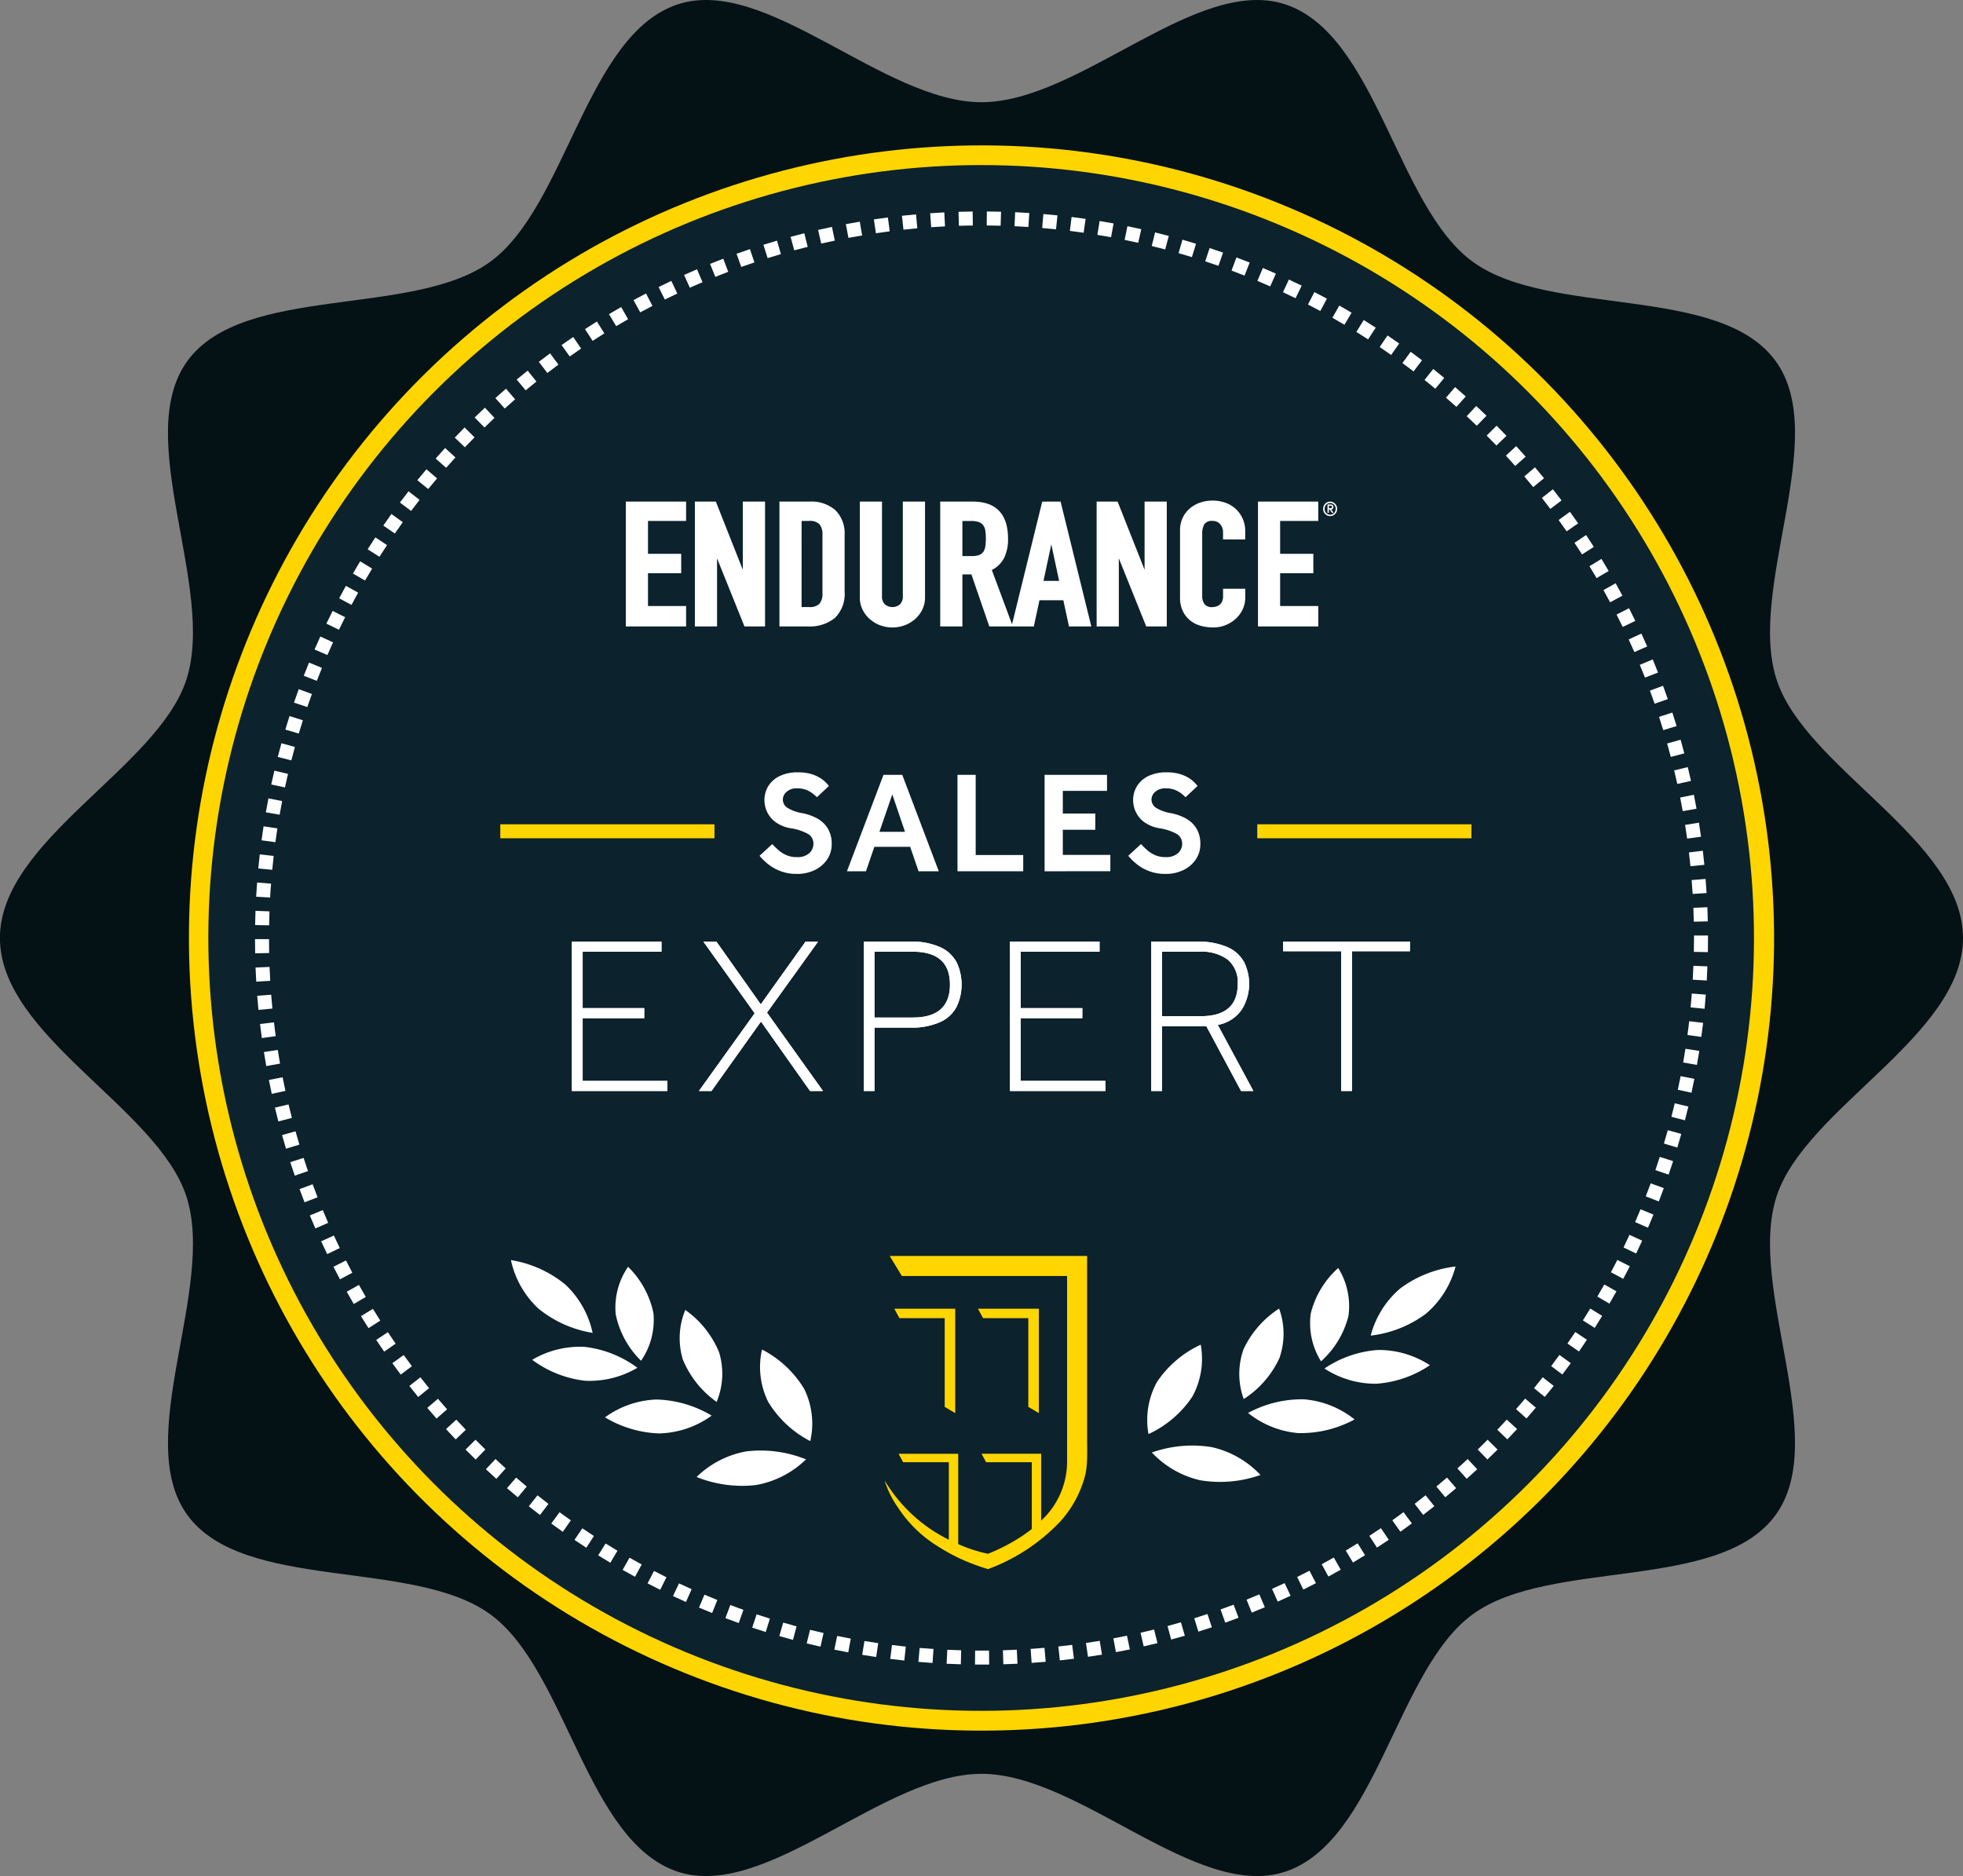
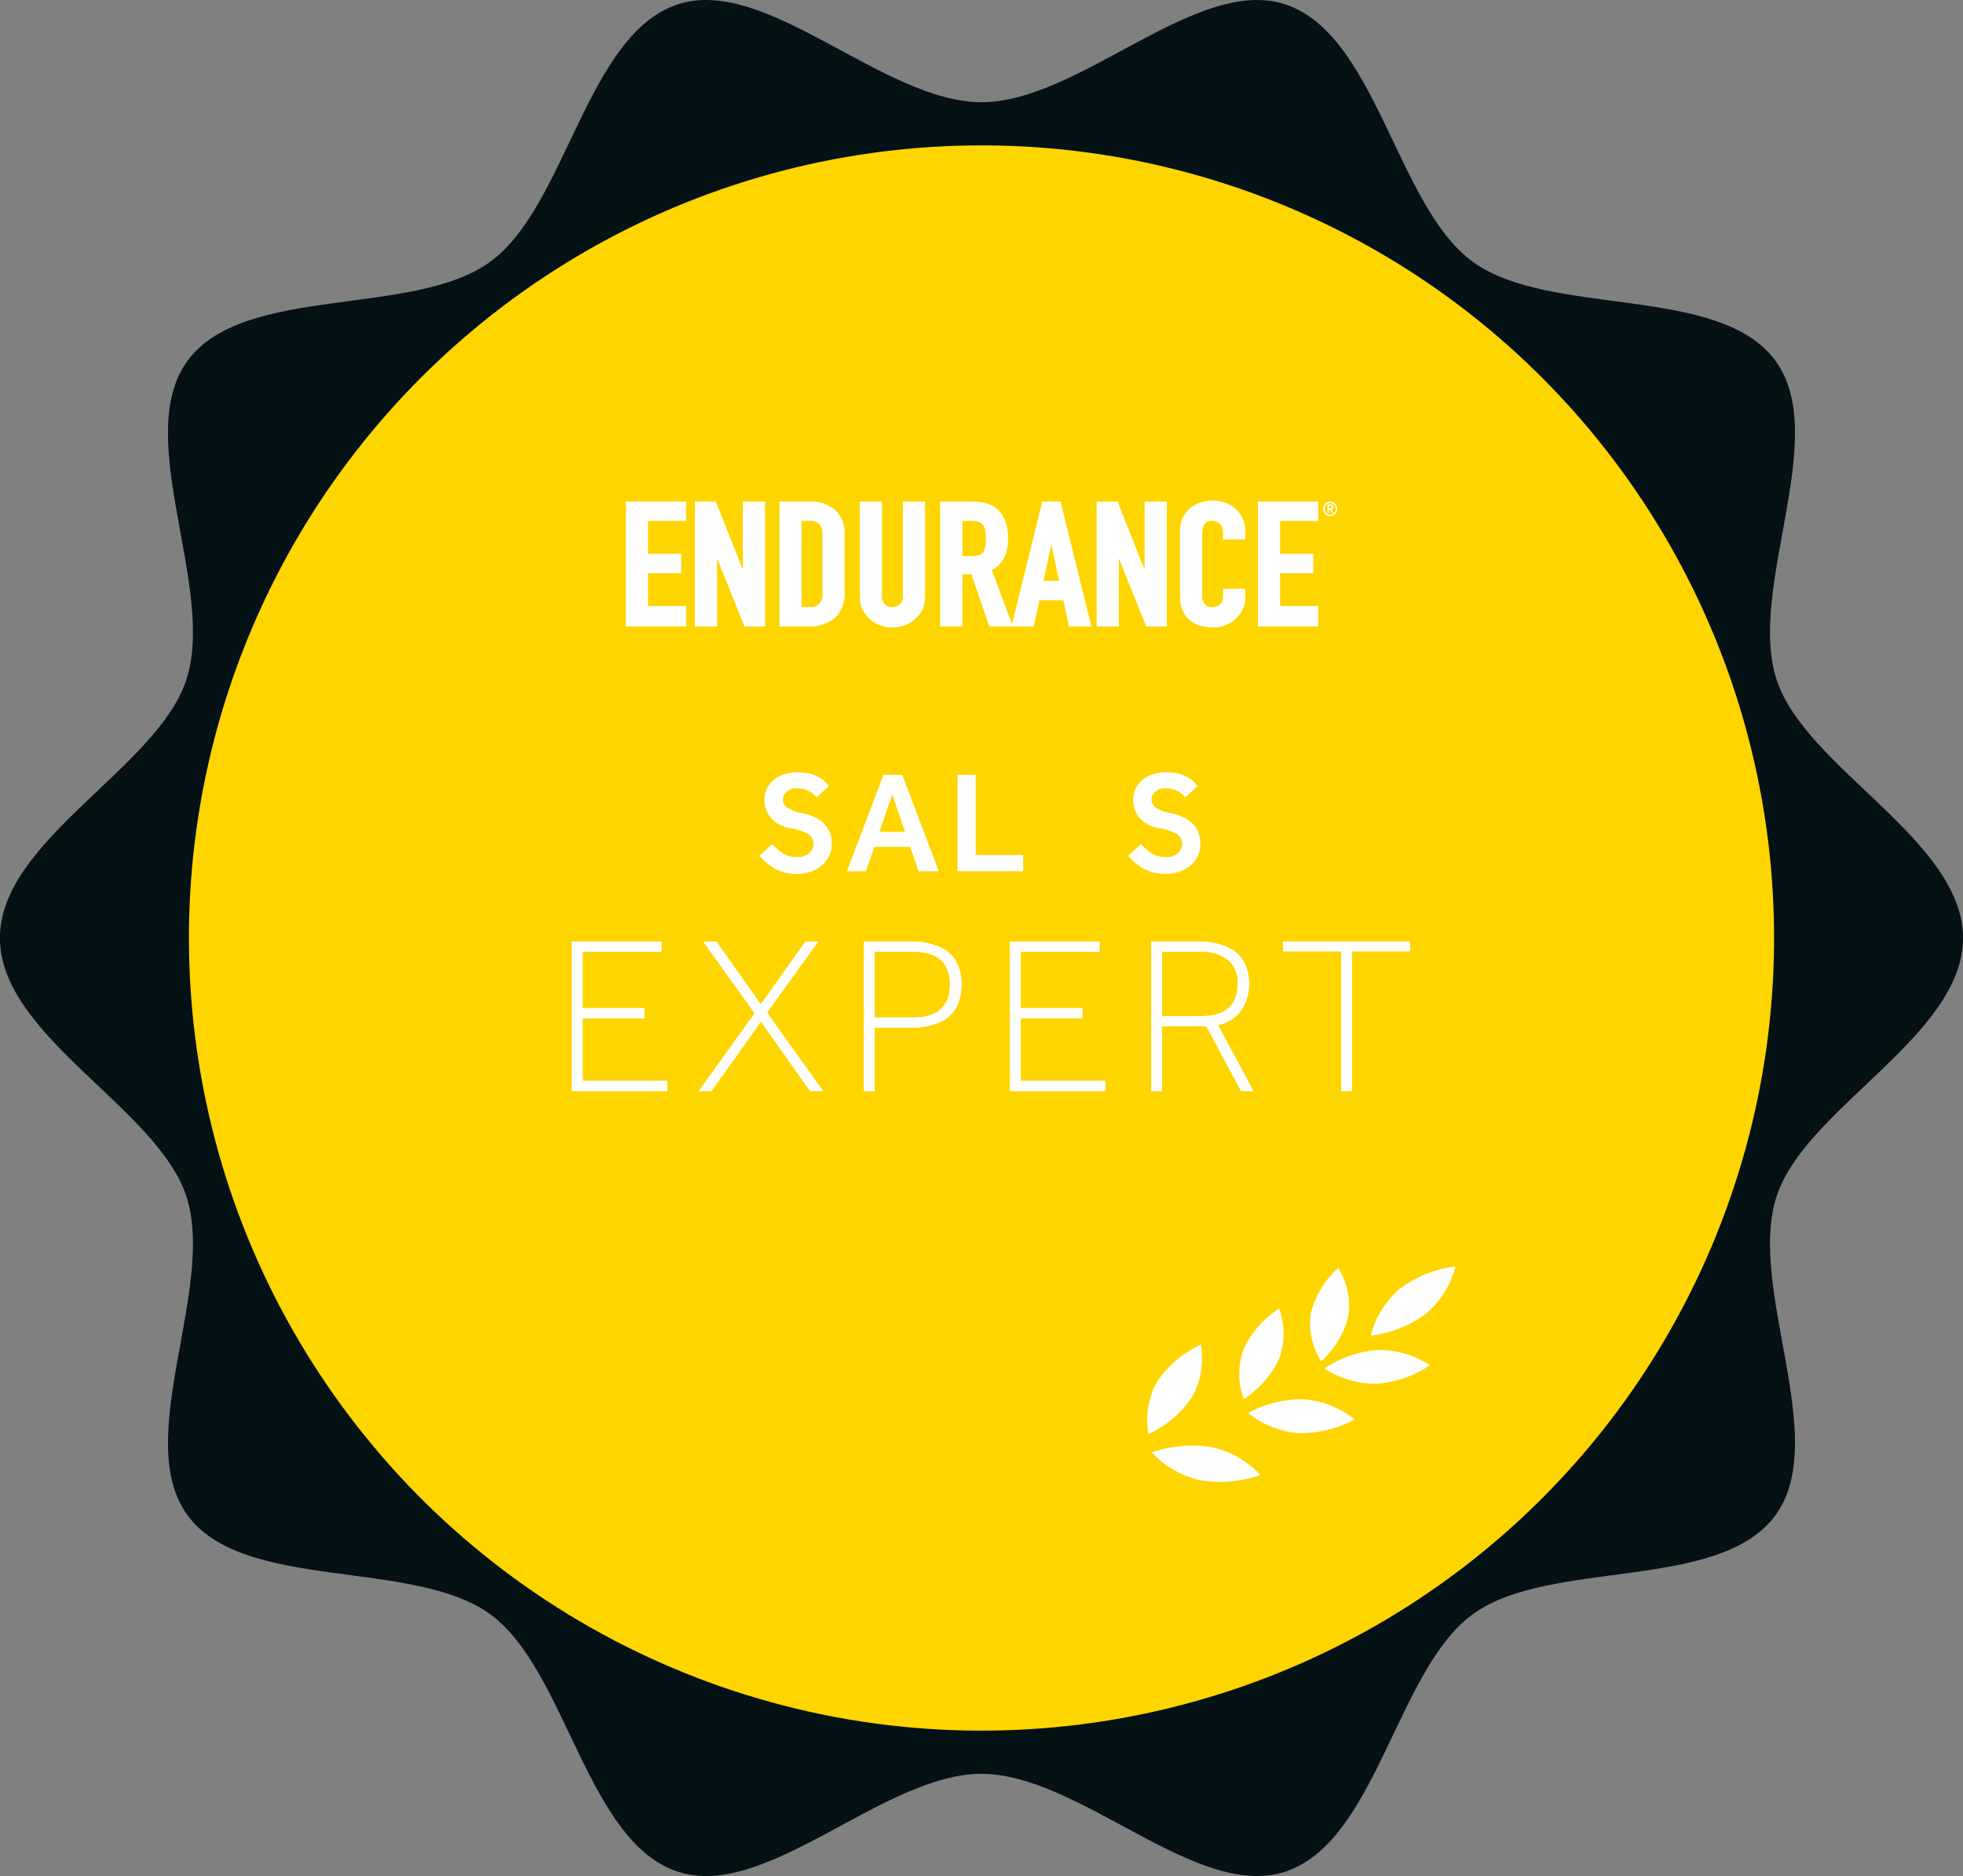
<svg xmlns="http://www.w3.org/2000/svg" width="193.399" height="184.816" viewBox="0 0 193.399 184.816">
  <rect x="0" y="0" width="193.399" height="184.816" fill="#808080" stroke="none" />
  <g id="Group_7115" data-name="Group 7115" transform="translate(-474.441 -44.709)">
    <g id="Group_7087" data-name="Group 7087" transform="translate(474.441 44.709)">
      <path id="Path_28135" data-name="Path 28135" d="M667.841,137.117c0,9.657-15.54,16.74-18.368,25.453-2.933,9.031,5.374,23.876-.1,31.393-5.524,7.593-22.246,4.251-29.839,9.777-7.517,5.47-9.475,22.435-18.506,25.368-8.714,2.828-20.231-9.653-29.888-9.653s-21.176,12.481-29.89,9.653c-9.031-2.933-10.989-19.9-18.506-25.368-7.593-5.526-24.314-2.186-29.84-9.777-5.47-7.517,2.837-22.362-.1-31.393-2.83-8.714-18.37-15.8-18.37-25.453s15.54-16.74,18.37-25.453c2.932-9.031-5.374-23.876.1-31.393,5.526-7.593,22.247-4.251,29.839-9.776,7.518-5.47,9.476-22.436,18.507-25.368,8.714-2.83,20.231,9.652,29.888,9.652S592.316,42.3,601.03,45.127c9.031,2.933,10.989,19.9,18.506,25.368,7.593,5.526,24.314,2.184,29.84,9.777,5.471,7.517-2.837,22.362.1,31.393C652.3,120.378,667.841,127.459,667.841,137.117Z" transform="translate(-474.441 -44.709)" fill="#041115" />
    </g>
    <g id="Group_7088" data-name="Group 7088" transform="translate(483.982 49.958)">
      <circle id="Ellipse_22" data-name="Ellipse 22" cx="78.085" cy="78.085" r="78.085" transform="translate(0 19.351) rotate(-7.118)" fill="#ffd500" />
    </g>
    <g id="Group_7089" data-name="Group 7089" transform="translate(487.939 53.915)">
-       <circle id="Ellipse_23" data-name="Ellipse 23" cx="76.161" cy="76.161" r="76.161" transform="matrix(0.995, -0.097, 0.097, 0.995, 0, 14.803)" fill="#0c222c" />
-     </g>
+       </g>
    <g id="Group_7090" data-name="Group 7090" transform="translate(499.565 65.543)">
-       <path id="Path_28136" data-name="Path 28136" d="M564.235,202.967l-.64,0,.012-1.379.627,0,.742,0,.015,1.379Zm-2.034-.029c-.466-.014-.932-.03-1.4-.052l.065-1.378c.455.022.91.039,1.368.051Zm4.187,0-.043-1.379q.687-.021,1.369-.055l.068,1.379Q567.087,202.915,566.388,202.937Zm-6.976-.131c-.465-.032-.928-.066-1.39-.106l.119-1.373q.681.058,1.364.1Zm9.763-.007-.1-1.376c.458-.03.911-.066,1.365-.106l.121,1.373C570.1,202.732,569.64,202.767,569.175,202.8Zm-12.543-.232q-.7-.072-1.387-.16l.172-1.368q.676.085,1.36.157Zm15.322-.012-.145-1.371q.68-.072,1.36-.16l.172,1.368Q572.65,202.481,571.953,202.555Zm-18.094-.335q-.691-.1-1.379-.214l.223-1.361c.451.074.9.145,1.356.211Zm20.867-.017-.2-1.364c.454-.066.9-.138,1.354-.212l.226,1.361Q575.417,202.1,574.727,202.2Zm-23.619-.439q-.689-.126-1.371-.268l.277-1.35q.67.137,1.344.262Zm26.372-.022-.254-1.356q.672-.126,1.343-.265l.28,1.351Q578.166,201.615,577.479,201.743Zm-29.108-.541q-.683-.153-1.36-.321l.331-1.339c.443.109.887.215,1.332.316Zm31.841-.026-.306-1.343q.668-.153,1.334-.319l.331,1.339C581.12,200.965,580.666,201.073,580.212,201.176Zm-34.551-.644c-.451-.12-.9-.244-1.346-.374l.382-1.325q.658.19,1.32.368Zm37.26-.029-.359-1.332c.443-.119.881-.241,1.32-.37l.385,1.324C583.823,200.256,583.371,200.382,582.922,200.5Zm-39.944-.746q-.668-.209-1.333-.429l.436-1.309c.433.145.87.284,1.307.421Zm42.626-.034-.41-1.317c.434-.135.87-.276,1.3-.421l.438,1.307Q586.272,199.514,585.6,199.723Zm-45.285-.849q-.662-.236-1.315-.48l.484-1.292q.643.242,1.292.472Zm47.932-.036-.462-1.3c.429-.153.858-.31,1.284-.472l.488,1.289Q588.908,198.6,588.252,198.837Zm-50.555-.953c-.433-.174-.867-.35-1.295-.532l.539-1.27c.419.178.843.353,1.267.523Zm53.166-.034-.512-1.281q.633-.254,1.26-.52l.539,1.27C591.723,197.5,591.3,197.676,590.862,197.85ZM535.118,196.8q-.641-.285-1.274-.582l.587-1.249q.621.292,1.247.572Zm58.305-.032-.563-1.259q.625-.277,1.241-.568l.586,1.247Q594.061,196.479,593.423,196.763ZM532.582,195.6q-.627-.31-1.248-.632l.636-1.225q.608.316,1.224.621Zm63.361-.026-.612-1.236q.612-.3,1.218-.618l.636,1.225C596.771,195.162,596.357,195.373,595.942,195.579ZM530.1,194.317q-.614-.335-1.222-.68l.681-1.2c.4.226.8.448,1.2.667Zm68.315-.022-.661-1.211q.6-.327,1.191-.665l.684,1.2Q599.025,193.962,598.414,194.295Zm-70.745-1.361q-.6-.358-1.2-.728l.732-1.169q.577.362,1.169.713Zm73.165-.019-.709-1.182q.585-.352,1.168-.713l.729,1.171Q601.431,192.559,600.834,192.915ZM525.3,191.457q-.585-.381-1.164-.774l.774-1.14c.378.257.76.509,1.142.757Zm77.9-.014-.754-1.156c.383-.25.763-.5,1.142-.757l.772,1.142Q603.783,191.061,603.2,191.443Zm-80.217-1.554q-.571-.4-1.134-.818l.816-1.111c.37.27.739.538,1.113.8Zm82.524-.01-.8-1.127c.374-.263.742-.53,1.109-.8l.819,1.11Q606.074,189.477,605.506,189.879Zm-84.774-1.648q-.556-.424-1.1-.86l.859-1.078c.359.285.717.567,1.08.845Zm87.019-.007-.84-1.094q.54-.418,1.077-.843l.859,1.077C608.484,187.655,608.12,187.942,607.751,188.225Zm-89.2-1.735q-.538-.447-1.066-.9l.9-1.043q.517.447,1.044.884Zm91.38,0-.88-1.062c.349-.291.7-.585,1.043-.884l.9,1.044C610.641,185.887,610.287,186.189,609.928,186.486Zm-93.494-1.82q-.519-.467-1.03-.945l.943-1.007q.5.467,1.008.923Zm95.605,0-.921-1.029c.342-.3.677-.611,1.011-.923l.94,1.007Q612.559,184.2,612.039,184.664Zm-97.645-1.9q-.5-.486-.994-.982l.98-.971q.482.486.972.963Zm99.686,0-.958-.99q.49-.478.972-.963l.981.971C614.745,182.107,614.415,182.434,614.08,182.758Zm-101.654-1.982c-.32-.336-.638-.677-.952-1.019l1.015-.932q.463.5.936,1Zm103.622,0-1-.953q.474-.494.936-1l1.015.931C616.687,180.1,616.368,180.439,616.048,180.775Zm-105.507-2.055q-.461-.523-.913-1.055l1.051-.894q.443.523.9,1.036Zm107.392,0L616.9,177.8q.455-.515.9-1.036l1.053.891C618.545,178.016,618.242,178.369,617.933,178.718Zm-109.2-2.125c-.294-.36-.582-.723-.87-1.089l1.087-.851q.422.54.854,1.069Zm111,0-1.066-.873q.432-.532.855-1.07l1.085.851C620.324,175.863,620.033,176.226,619.737,176.589ZM507.017,174.4q-.418-.556-.826-1.122l1.117-.807q.4.554.811,1.1Zm114.445-.01-1.1-.827q.412-.548.812-1.1l1.118.809Q621.883,173.83,621.462,174.388ZM505.385,172.14c-.267-.383-.528-.768-.786-1.156l1.15-.763q.379.571.767,1.131Zm117.714-.017-1.134-.786c.259-.375.517-.753.77-1.134l1.147.763Q623.5,171.55,623.1,172.124Zm-119.258-2.3q-.377-.587-.741-1.182l1.178-.72q.356.583.723,1.16Zm120.807-.023-1.164-.741q.368-.579.727-1.165l1.176.72C625.143,169.008,624.9,169.4,624.647,169.8Zm-122.26-2.355c-.234-.4-.463-.8-.691-1.209l1.2-.673q.333.6.677,1.187Zm123.714-.032-1.191-.7c.23-.394.459-.792.681-1.191l1.2.673Q626.455,166.8,626.1,167.409Zm-125.072-2.4q-.327-.614-.641-1.236l1.23-.623c.205.407.416.809.629,1.211Zm126.433-.044-1.215-.65q.323-.606.632-1.216l1.231.623Q627.792,164.347,627.462,164.965Zm-127.693-2.439c-.2-.416-.4-.837-.592-1.259l1.252-.574q.286.621.582,1.234Zm128.962-.057-1.241-.6c.2-.411.393-.825.583-1.241l1.254.575C629.132,161.627,628.933,162.05,628.731,162.469ZM498.606,160q-.279-.635-.545-1.278l1.274-.53q.263.631.534,1.256Zm131.291-.073-1.266-.549q.275-.631.536-1.266l1.274.527Q630.175,159.284,629.9,159.925Zm-132.356-2.5q-.252-.649-.494-1.3l1.292-.477q.24.643.487,1.281Zm133.423-.085-1.285-.5c.168-.426.328-.854.485-1.284l1.295.474Q631.22,156.683,630.965,157.337ZM496.578,154.8c-.152-.44-.3-.881-.443-1.327l1.311-.422c.139.434.285.867.434,1.3Zm135.351-.1-1.3-.445c.147-.433.294-.869.434-1.306l1.313.425Q632.156,154.042,631.929,154.7Zm-136.213-2.555q-.2-.668-.392-1.34l1.328-.374c.124.44.251.878.383,1.314Zm137.073-.11-1.32-.4q.2-.656.382-1.314l1.328.371Q632.991,151.368,632.789,152.037ZM494.96,149.458q-.174-.674-.338-1.354l1.342-.323q.159.668.332,1.331Zm138.578-.108-1.332-.35c.114-.441.225-.883.33-1.327l1.34.319Q633.714,148.673,633.538,149.351Zm-139.227-2.606q-.149-.683-.284-1.369l1.353-.265c.088.448.182.894.279,1.339Zm139.874-.113-1.347-.294c.1-.445.189-.891.278-1.34l1.352.266Q634.335,145.95,634.185,146.631Zm-140.416-2.626c-.083-.459-.159-.918-.23-1.38l1.362-.21c.069.451.146.9.225,1.347Zm140.954-.113-1.358-.241c.08-.45.156-.9.225-1.35l1.364.212Q634.843,143.2,634.722,143.893Zm-141.389-2.645c-.064-.461-.121-.923-.177-1.387l1.369-.16q.081.681.174,1.357Zm141.82-.116-1.365-.186c.061-.451.119-.9.171-1.358l1.371.16C635.274,140.211,635.216,140.673,635.153,141.132ZM493,138.473q-.066-.693-.121-1.39l1.374-.109q.056.685.121,1.365Zm142.473-.113-1.375-.134q.068-.678.119-1.364l1.376.106Q635.544,137.666,635.478,138.36Zm-142.69-2.67c-.028-.463-.05-.927-.07-1.393l1.379-.057q.027.687.068,1.369Zm142.9-.113-1.376-.08q.039-.683.065-1.367l1.379.052Q635.729,134.882,635.69,135.577ZM492.675,132.9c-.01-.465-.015-.929-.015-1.4h1.379c0,.458.005.913.015,1.368Zm143.123-.117-1.379-.029c.01-.455.014-.91.014-1.368v-.244h1.379v.244C635.812,131.858,635.808,132.323,635.8,132.788ZM494.05,130.139l-1.379-.025c.008-.466.021-.932.037-1.4l1.379.052Q494.062,129.451,494.05,130.139Zm140.365-.357q-.017-.685-.044-1.367l1.379-.057q.027.693.044,1.39ZM494.149,127.4l-1.376-.076c.026-.467.055-.932.094-1.4l1.373.109C494.2,126.49,494.176,126.945,494.149,127.4Zm140.151-.352c-.027-.456-.061-.913-.1-1.367l1.373-.11q.056.695.1,1.391ZM494.358,124.67l-1.374-.13q.066-.7.145-1.389l1.371.157C494.447,123.761,494.4,124.215,494.358,124.67Zm139.725-.352c-.046-.455-.1-.907-.15-1.36l1.369-.165q.085.691.152,1.389ZM494.668,121.95l-1.365-.185c.062-.462.128-.921.2-1.38l1.362.21Q494.762,121.271,494.668,121.95Zm139.088-.353q-.093-.676-.2-1.351l1.362-.218c.073.459.143.921.206,1.383Zm-138.67-2.353-1.357-.237c.079-.459.164-.918.254-1.375l1.353.268C495.247,118.347,495.166,118.794,495.086,119.245Zm138.238-.35q-.12-.674-.255-1.343l1.353-.272q.137.685.259,1.373ZM495.61,116.557l-1.35-.29q.149-.685.309-1.364l1.342.32Q495.751,115.888,495.61,116.557Zm137.178-.346q-.147-.67-.308-1.333l1.34-.324c.109.451.214.906.314,1.36Zm-136.549-2.319-1.336-.342q.174-.676.36-1.347l1.328.367Q496.408,113.229,496.239,113.891Zm135.908-.342q-.174-.664-.361-1.321l1.328-.375c.127.447.247.9.365,1.346Zm-135.176-2.3-1.322-.394q.2-.67.412-1.333l1.314.419Q497.168,110.6,496.971,111.253Zm134.43-.338q-.2-.656-.412-1.306l1.311-.427q.215.664.421,1.331Zm-133.591-2.274L496.5,108.2c.153-.444.307-.885.467-1.324l1.3.474Q498.028,107.99,497.809,108.642Zm132.74-.331c-.149-.432-.3-.86-.462-1.287l1.293-.48c.161.437.32.874.473,1.316Zm-131.8-2.251-1.287-.5q.255-.656.519-1.3l1.276.523Q499,105.42,498.748,106.06Zm130.853-.317q-.248-.635-.51-1.262l1.274-.531c.177.427.352.858.52,1.291Zm-129.81-2.224-1.266-.547q.277-.643.57-1.28l1.252.575Q500.063,102.889,499.791,103.519Zm128.763-.294q-.275-.625-.56-1.244l1.252-.578q.292.631.571,1.269Zm-127.624-2.2-1.241-.6c.2-.422.408-.838.618-1.255l1.231.621Q501.23,100.4,500.93,101.021Zm126.478-.274q-.3-.614-.607-1.22l1.227-.627c.212.412.418.829.621,1.247ZM502.167,98.572l-1.218-.647c.218-.412.441-.822.666-1.227l1.207.667Q502.489,97.965,502.167,98.572Zm124-.256q-.323-.6-.655-1.2l1.2-.674q.341.606.67,1.223ZM503.5,96.174l-1.193-.692q.352-.606.714-1.2L504.2,95Q503.843,95.58,503.5,96.174Zm121.335-.24q-.348-.59-.7-1.172l1.178-.72c.24.4.48.793.714,1.193Zm-119.913-2.1-1.164-.739c.251-.393.5-.785.76-1.174l1.15.761Q505.29,93.251,504.922,93.83ZM623.405,93.6q-.37-.575-.749-1.143l1.147-.767c.258.386.513.776.761,1.168Zm-116.969-2.06L505.3,90.76q.4-.575.8-1.142l1.121.805C506.959,90.795,506.7,91.168,506.436,91.543Zm115.451-.214q-.389-.561-.792-1.113l1.114-.811q.412.565.808,1.138Zm-113.85-2.009-1.1-.829q.42-.558.849-1.109l1.085.849Q508.448,88.772,508.037,89.321Zm112.243-.2q-.412-.546-.834-1.083l1.085-.852c.287.365.571.732.851,1.1ZM509.724,87.16l-1.069-.87q.441-.542.892-1.077l1.051.894Q510.155,86.627,509.724,87.16Zm108.867-.192c-.29-.353-.581-.7-.877-1.051l1.05-.894q.453.532.895,1.07Zm-107.1-1.9-1.034-.91q.461-.525.931-1.04l1.018.929Q511.945,84.554,511.492,85.068Zm105.326-.183q-.453-.513-.917-1.016l1.014-.935q.474.513.935,1.037ZM513.339,83.046l-1-.95q.48-.5.971-1l.98.969Q513.812,82.549,513.339,83.046Zm101.626-.175c-.317-.331-.636-.656-.958-.98l.978-.972c.328.328.652.662.974,1Zm-99.7-1.772-.963-.989q.5-.486,1.009-.965l.943,1.008C515.921,80.465,515.593,80.78,515.266,81.1Zm97.766-.171q-.49-.476-.993-.942l.938-1.009c.342.316.678.637,1.015.961Zm-95.768-1.7L516.34,78.2c.346-.31.694-.619,1.047-.924l.9,1.044Q517.771,78.769,517.264,79.228Zm93.763-.164c-.34-.3-.682-.605-1.03-.9l.9-1.047q.53.457,1.049.923Zm-91.7-1.629-.884-1.06q.538-.447,1.081-.881l.862,1.076C520.034,76.853,519.68,77.143,519.33,77.435Zm89.622-.157c-.353-.292-.706-.579-1.065-.863l.859-1.08c.363.29.725.583,1.084.88Zm-87.486-1.553-.841-1.094c.368-.283.74-.563,1.111-.838l.822,1.107C522.191,75.172,521.828,75.447,521.466,75.725Zm85.343-.152q-.548-.418-1.1-.823l.815-1.111q.563.414,1.118.837ZM523.665,74.1l-.8-1.125q.571-.4,1.145-.794l.778,1.139C524.413,73.575,524.036,73.836,523.665,74.1Zm80.93-.149c-.372-.263-.749-.521-1.128-.779l.772-1.142q.579.391,1.15.794Zm-78.67-1.389-.754-1.156q.585-.379,1.175-.75l.732,1.169C526.691,72.068,526.307,72.312,525.926,72.562Zm76.4-.145q-.575-.372-1.157-.734l.727-1.172q.594.368,1.182.749Zm-74.081-1.3-.709-1.185q.6-.356,1.2-.7l.684,1.2Q528.828,70.763,528.242,71.114Zm71.75-.142q-.59-.35-1.187-.688l.681-1.2q.606.345,1.209.7Zm-69.38-1.216-.663-1.209q.61-.335,1.229-.656l.639,1.223Q531.21,69.427,530.613,69.755Zm67-.137c-.4-.217-.808-.432-1.215-.641l.633-1.226c.415.215.825.433,1.235.654Zm-64.575-1.125-.614-1.236q.623-.308,1.252-.607l.59,1.247Q533.643,68.19,533.033,68.494Zm62.136-.134q-.618-.3-1.238-.593l.583-1.249q.635.3,1.262.605ZM535.5,67.327l-.567-1.258c.423-.19.848-.375,1.274-.558l.542,1.269Q536.122,67.048,535.5,67.327Zm57.18-.13q-.625-.279-1.259-.545l.534-1.27q.647.271,1.286.556Zm-54.67-.94-.517-1.278q.647-.261,1.3-.51l.491,1.289Q538.644,66,538.011,66.257Zm52.14-.124q-.637-.254-1.28-.494l.481-1.292c.44.164.874.332,1.309.5Zm-49.583-.849-.463-1.3q.658-.234,1.318-.458l.44,1.307C541.428,64.981,541,65.13,540.568,65.283Zm47.01-.114q-.648-.228-1.3-.444l.433-1.309q.666.219,1.325.452Zm-44.413-.757-.415-1.316c.445-.139.889-.274,1.338-.405l.385,1.324Q543.816,64.207,543.164,64.412Zm41.8-.1q-.654-.2-1.312-.392l.381-1.325c.448.128.894.262,1.34.4Zm-39.176-.665-.36-1.331q.672-.182,1.351-.353l.334,1.339C546.672,63.408,546.232,63.522,545.791,63.642Zm36.545-.092q-.658-.176-1.325-.338l.33-1.34c.452.112.9.228,1.351.348Zm-33.887-.574-.309-1.345c.454-.1.907-.2,1.365-.3l.28,1.349C549.338,62.776,548.891,62.874,548.449,62.976Zm31.23-.079q-.666-.149-1.338-.287l.274-1.35c.458.092.913.189,1.367.292Zm-28.549-.481-.256-1.356c.456-.086.914-.168,1.374-.245l.229,1.36C552.027,62.252,551.578,62.331,551.129,62.416ZM577,62.352c-.45-.083-.9-.16-1.35-.234l.223-1.36c.459.074.917.154,1.375.237Zm-23.168-.39-.2-1.365q.689-.1,1.382-.192l.178,1.368C554.731,61.832,554.279,61.894,553.828,61.961Zm20.467-.052q-.679-.1-1.358-.181l.17-1.369q.693.085,1.383.185Zm-17.753-.3-.148-1.371q.693-.077,1.389-.138l.124,1.373C557.452,61.516,557,61.563,556.542,61.611Zm15.032-.037q-.678-.07-1.364-.128l.116-1.375q.7.06,1.39.132Zm-12.3-.207-.1-1.375c.462-.033.928-.061,1.393-.085l.07,1.378Q559.953,61.319,559.271,61.367Zm9.577-.023q-.68-.046-1.366-.076l.062-1.378c.466.021.932.047,1.394.077Zm-6.842-.114-.043-1.379c.463-.014.928-.025,1.393-.03l.018,1.379C562.917,61.2,562.46,61.215,562.005,61.229Zm4.107-.01c-.456-.012-.911-.019-1.369-.023l.01-1.379c.466,0,.932.011,1.4.023Z" transform="translate(-492.66 -59.817)" fill="#fff" />
-     </g>
+       </g>
    <g id="Group_7094" data-name="Group 7094" transform="translate(524.776 168.843)">
      <g id="Group_7093" data-name="Group 7093" transform="translate(0 0)">
        <g id="Group_7091" data-name="Group 7091">
-           <path id="Path_28137" data-name="Path 28137" d="M518.993,141.9a11.307,11.307,0,0,1-5.348-2.4,9.148,9.148,0,0,1-2.7-4.771,11.285,11.285,0,0,1,5.348,2.4A9.143,9.143,0,0,1,518.993,141.9Zm4.775,2.75a8.916,8.916,0,0,1-2.5-4.574,7.094,7.094,0,0,1,1.218-4.687,8.916,8.916,0,0,1,2.5,4.575A7.092,7.092,0,0,1,523.768,144.645Zm7.687-.83a7.232,7.232,0,0,1-.243,4.88,9.566,9.566,0,0,1-3.33-4.177,7.237,7.237,0,0,1,.243-4.882A9.575,9.575,0,0,1,531.455,143.815Zm-2.222,12.279a9.4,9.4,0,0,1,4.9-2.524,11.922,11.922,0,0,1,5.885.786,9.4,9.4,0,0,1-4.9,2.524A11.93,11.93,0,0,1,529.233,156.093Zm-3.562-4.289a11.117,11.117,0,0,1-5.458-1.587,9.148,9.148,0,0,1,5.051-1.758,11.1,11.1,0,0,1,5.458,1.586A9.156,9.156,0,0,1,525.671,151.8Zm10.012-8.271a10.434,10.434,0,0,1,4.155,3.88,7.777,7.777,0,0,1,.6,5.144,10.424,10.424,0,0,1-4.155-3.88A7.766,7.766,0,0,1,535.683,143.533Zm-22.646,1.016a9.224,9.224,0,0,1,5.171-1.276,10.753,10.753,0,0,1,5.195,2.059,9.229,9.229,0,0,1-5.171,1.276A10.752,10.752,0,0,1,513.037,144.55Z" transform="translate(-510.942 -134.727)" fill="#fff" />
-         </g>
+           </g>
        <g id="Group_7092" data-name="Group 7092" transform="translate(62.692 0.636)">
          <path id="Path_28138" data-name="Path 28138" d="M578.421,141.993a11.292,11.292,0,0,0,5.448-2.158,9.147,9.147,0,0,0,2.912-4.647,11.292,11.292,0,0,0-5.448,2.158A9.136,9.136,0,0,0,578.421,141.993Zm-4.893,2.535a8.912,8.912,0,0,0,2.7-4.46,7.085,7.085,0,0,0-1.008-4.735,8.92,8.92,0,0,0-2.7,4.46A7.082,7.082,0,0,0,573.528,144.528Zm-7.642-1.171a7.242,7.242,0,0,0,.026,4.887,9.566,9.566,0,0,0,3.512-4.025,7.242,7.242,0,0,0-.026-4.887A9.577,9.577,0,0,0,565.886,143.357Zm1.674,12.365a9.393,9.393,0,0,0-4.784-2.737,11.937,11.937,0,0,0-5.916.524,9.4,9.4,0,0,0,4.784,2.739A11.929,11.929,0,0,0,567.56,155.723Zm3.75-4.126a11.1,11.1,0,0,0,5.523-1.343,9.151,9.151,0,0,0-4.969-1.982,11.109,11.109,0,0,0-5.523,1.343A9.151,9.151,0,0,0,571.309,151.6Zm-9.634-8.707a10.427,10.427,0,0,0-4.323,3.693,7.767,7.767,0,0,0-.823,5.112A10.435,10.435,0,0,0,560.853,148,7.778,7.778,0,0,0,561.676,142.89Zm22.578,2.02a9.235,9.235,0,0,0-5.111-1.5,10.754,10.754,0,0,0-5.28,1.826,9.221,9.221,0,0,0,5.109,1.5A10.746,10.746,0,0,0,584.254,144.91Z" transform="translate(-556.404 -135.188)" fill="#fff" />
        </g>
      </g>
    </g>
    <g id="Group_7104" data-name="Group 7104" transform="translate(536.098 94.021)">
      <g id="Group_7095" data-name="Group 7095" transform="translate(68.703 0.105)">
        <path id="Path_28139" data-name="Path 28139" d="M569.541,81.188h.1a.482.482,0,0,0,.149-.017.112.112,0,0,0,.008-.2.348.348,0,0,0-.127-.022h-.125Zm-.137-.365h.3q.277,0,.277.248a.215.215,0,0,1-.207.243l.232.342h-.16l-.232-.338h-.079v.338H569.4Zm-.283.436a.567.567,0,0,0,.156.41.511.511,0,0,0,.388.164.519.519,0,0,0,.39-.164.628.628,0,0,0,0-.822.52.52,0,0,0-.39-.16.512.512,0,0,0-.388.16.569.569,0,0,0-.156.412m-.148,0a.7.7,0,0,1,.2-.506.651.651,0,0,1,.487-.207.663.663,0,0,1,.491.207.708.708,0,0,1,.2.506.7.7,0,0,1-.2.5.661.661,0,0,1-.491.211.65.65,0,0,1-.487-.211.687.687,0,0,1-.2-.5" transform="translate(-568.974 -80.545)" fill="#fff" />
      </g>
      <g id="Group_7096" data-name="Group 7096" transform="translate(0 0.101)">
        <path id="Path_28140" data-name="Path 28140" d="M519.153,80.542v12.3h5.941v-2.01h-3.756V87.6h3.272V85.687h-3.272V82.45h3.756V80.542Z" transform="translate(-519.153 -80.542)" fill="#fff" />
      </g>
      <g id="Group_7097" data-name="Group 7097" transform="translate(6.804 0.101)">
        <path id="Path_28141" data-name="Path 28141" d="M528.81,80.542v6.717l-2.658-6.717h-2.065v12.3h2.185v-6.71l2.7,6.71H531v-12.3Z" transform="translate(-524.087 -80.542)" fill="#fff" />
      </g>
      <g id="Group_7098" data-name="Group 7098" transform="translate(15.133 0.101)">
        <path id="Path_28142" data-name="Path 28142" d="M532.313,82.451h.73a1.3,1.3,0,0,1,1.04.335,1.557,1.557,0,0,1,.284,1v5.788a1.508,1.508,0,0,1-.3,1.04,1.36,1.36,0,0,1-1.027.317h-.73Zm.767-1.909h-2.952v12.3h2.784A3.939,3.939,0,0,0,535.6,92a3.313,3.313,0,0,0,.95-2.6V83.79a3.168,3.168,0,0,0-.9-2.39,3.591,3.591,0,0,0-2.572-.858" transform="translate(-530.127 -80.542)" fill="#fff" />
      </g>
      <g id="Group_7099" data-name="Group 7099" transform="translate(23.053 0.101)">
        <path id="Path_28143" data-name="Path 28143" d="M540.109,89.83a1.089,1.089,0,0,1-.287.838,1.159,1.159,0,0,1-1.478,0,1.084,1.084,0,0,1-.288-.838V80.542H535.87V90a2.667,2.667,0,0,0,.257,1.158,2.991,2.991,0,0,0,.694.931,3.29,3.29,0,0,0,1.02.626,3.486,3.486,0,0,0,2.485,0,3.3,3.3,0,0,0,1.02-.626,3,3,0,0,0,.694-.931A2.67,2.67,0,0,0,542.295,90V80.542h-2.186Z" transform="translate(-535.87 -80.542)" fill="#fff" />
      </g>
      <g id="Group_7100" data-name="Group 7100" transform="translate(30.974 0.101)">
        <path id="Path_28144" data-name="Path 28144" d="M553.33,88.353h-1.539l.769-3.6Zm-9.53-5.9h.84a2.294,2.294,0,0,1,.786.109.889.889,0,0,1,.426.312,1.209,1.209,0,0,1,.207.528,5.662,5.662,0,0,1,0,1.557,1.318,1.318,0,0,1-.19.525.865.865,0,0,1-.392.31,1.962,1.962,0,0,1-.743.114H543.8Zm7.866-1.909-2.974,12.085L546.7,87.284a2.763,2.763,0,0,0,1.223-1.212,4.268,4.268,0,0,0,.376-1.86c0-2.435-1.174-3.67-3.49-3.67h-3.194v12.3H543.8V87.714h.887l1.765,5.128h4.385l.557-2.581h2.351l.557,2.581h2.2l-3.027-12.3Z" transform="translate(-541.614 -80.542)" fill="#fff" />
      </g>
      <g id="Group_7101" data-name="Group 7101" transform="translate(46.386 0.101)">
        <path id="Path_28145" data-name="Path 28145" d="M557.513,80.542v6.717l-2.657-6.717H552.79v12.3h2.186v-6.71l2.7,6.71H559.7v-12.3Z" transform="translate(-552.79 -80.542)" fill="#fff" />
      </g>
      <g id="Group_7102" data-name="Group 7102" transform="translate(54.603)">
        <path id="Path_28146" data-name="Path 28146" d="M564.254,81.308a3.075,3.075,0,0,0-1.014-.619,3.851,3.851,0,0,0-2.565,0,3.122,3.122,0,0,0-1.023.611,2.71,2.71,0,0,0-.667.925,2.846,2.846,0,0,0-.236,1.154v6.614a3.024,3.024,0,0,0,.306,1.434,2.692,2.692,0,0,0,.775.917,2.941,2.941,0,0,0,1.056.49,4.876,4.876,0,0,0,1.131.138,3.209,3.209,0,0,0,1.237-.239,3.349,3.349,0,0,0,1-.634,2.947,2.947,0,0,0,.674-.932,2.672,2.672,0,0,0,.246-1.122v-.887h-2.186v.735a1.267,1.267,0,0,1-.1.528.873.873,0,0,1-.245.319,1.032,1.032,0,0,1-.342.17,1.359,1.359,0,0,1-.361.054.905.905,0,0,1-.783-.294,1.344,1.344,0,0,1-.225-.794V83.733a1.837,1.837,0,0,1,.212-.931.877.877,0,0,1,.815-.324.92.92,0,0,1,.745.32,1.156,1.156,0,0,1,.281.783V84.3h2.186v-.819a3,3,0,0,0-.244-1.214,2.888,2.888,0,0,0-.676-.96" transform="translate(-558.749 -80.469)" fill="#fff" />
      </g>
      <g id="Group_7103" data-name="Group 7103" transform="translate(62.282 0.101)">
        <path id="Path_28147" data-name="Path 28147" d="M564.318,80.542v12.3h5.941v-2.01H566.5V87.6h3.272V85.687H566.5V82.45h3.756V80.542Z" transform="translate(-564.318 -80.542)" fill="#fff" />
      </g>
    </g>
    <g id="Group_7105" data-name="Group 7105" transform="translate(549.272 120.789)">
      <path id="Path_28148" data-name="Path 28148" d="M528.706,108.108l1.253-1.153c.16.171.35.356.568.556a3.123,3.123,0,0,0,.785.512,2.45,2.45,0,0,0,1.052.214,1.733,1.733,0,0,0,1.247-.392,1.236,1.236,0,0,0,.405-.918,1.088,1.088,0,0,0-.5-.953,5.027,5.027,0,0,0-1.779-.585,3.521,3.521,0,0,1-1.43-.583,2.632,2.632,0,0,1-.84-.989,2.744,2.744,0,0,1-.277-1.2,2.635,2.635,0,0,1,.361-1.345,2.664,2.664,0,0,1,1.1-1,3.966,3.966,0,0,1,1.844-.385,4.519,4.519,0,0,1,1.3.164,3.629,3.629,0,0,1,.9.4,2.85,2.85,0,0,1,.563.456c.134.148.227.254.284.32l-1.18,1.11c-.057-.057-.168-.157-.335-.3a2.768,2.768,0,0,0-.64-.392,2.282,2.282,0,0,0-.947-.178,1.464,1.464,0,0,0-1.089.357,1.034,1.034,0,0,0-.349.712,1,1,0,0,0,.407.818,4.072,4.072,0,0,0,1.573.563,5.234,5.234,0,0,1,1.387.5,2.809,2.809,0,0,1,1.045.968,2.879,2.879,0,0,1,.4,1.587,2.617,2.617,0,0,1-.441,1.488,3.055,3.055,0,0,1-1.216,1.047,3.927,3.927,0,0,1-1.758.385,4.424,4.424,0,0,1-2.882-.99A5.8,5.8,0,0,1,528.706,108.108Z" transform="translate(-528.706 -99.88)" fill="#fff" />
      <path id="Path_28149" data-name="Path 28149" d="M534.951,109.562l3.6-9.5H540.4l3.6,9.5h-1.994l-.825-2.406h-3.53l-.826,2.406Zm3.2-3.887h2.521l-1.253-3.686Z" transform="translate(-526.339 -99.81)" fill="#fff" />
      <path id="Path_28150" data-name="Path 28150" d="M542.849,109.562v-9.5h1.793v7.9h4.683v1.6Z" transform="translate(-523.346 -99.81)" fill="#fff" />
-       <path id="Path_28151" data-name="Path 28151" d="M549.073,109.562v-9.5h6.149v1.58h-4.355v2.235h3.2v1.594h-3.2v2.477h4.683v1.609Z" transform="translate(-520.987 -99.81)" fill="#fff" />
      <path id="Path_28152" data-name="Path 28152" d="M555.05,108.108l1.252-1.153q.242.257.569.556a3.134,3.134,0,0,0,.782.512,2.472,2.472,0,0,0,1.055.214,1.732,1.732,0,0,0,1.245-.392,1.236,1.236,0,0,0,.405-.918,1.093,1.093,0,0,0-.5-.953,5.038,5.038,0,0,0-1.78-.585,3.521,3.521,0,0,1-1.43-.583,2.632,2.632,0,0,1-.84-.989,2.746,2.746,0,0,1-.279-1.2,2.61,2.61,0,0,1,.364-1.345,2.656,2.656,0,0,1,1.1-1,3.958,3.958,0,0,1,1.844-.385,4.508,4.508,0,0,1,1.295.164,3.662,3.662,0,0,1,.9.4,2.833,2.833,0,0,1,.561.456c.134.148.229.254.285.32l-1.183,1.11c-.057-.057-.168-.157-.334-.3a2.72,2.72,0,0,0-.641-.392,2.276,2.276,0,0,0-.946-.178,1.458,1.458,0,0,0-1.088.357,1.028,1.028,0,0,0-.349.712,1,1,0,0,0,.405.818,4.083,4.083,0,0,0,1.572.563,5.206,5.206,0,0,1,1.389.5,2.822,2.822,0,0,1,1.047.968,2.89,2.89,0,0,1,.4,1.587,2.627,2.627,0,0,1-.441,1.488,3.069,3.069,0,0,1-1.218,1.047,3.921,3.921,0,0,1-1.757.385,4.424,4.424,0,0,1-2.883-.99A5.771,5.771,0,0,1,555.05,108.108Z" transform="translate(-518.722 -99.88)" fill="#fff" />
    </g>
    <g id="Group_7109" data-name="Group 7109" transform="translate(530.789 137.47)">
      <g id="Group_7106" data-name="Group 7106" transform="translate(0 0)">
        <path id="Path_28153" data-name="Path 28153" d="M515.3,126.693V111.976h8.826v.993h-7.766v5.56h6.068v.993h-6.068V125.7h8.34v.993Z" transform="translate(-515.303 -111.976)" fill="#fff" />
        <path id="Path_28154" data-name="Path 28154" d="M524.375,126.693l5.493-7.656-5.053-7.06H526.1l4.369,6.178,4.411-6.178h1.237l-5.032,6.994,5.516,7.722h-1.278l-4.832-6.84-4.876,6.84Z" transform="translate(-511.865 -111.976)" fill="#fff" />
        <path id="Path_28155" data-name="Path 28155" d="M536.15,126.693V111.976h4.524a6.883,6.883,0,0,1,3.045.563,3.414,3.414,0,0,1,1.6,1.511,5.14,5.14,0,0,1,0,4.313,3.4,3.4,0,0,1-1.6,1.522,6.883,6.883,0,0,1-3.045.563h-3.464v6.244Zm1.06-7.237h3.771q3.663,0,3.664-3.243t-3.664-3.243h-3.771Z" transform="translate(-507.402 -111.976)" fill="#fff" />
        <path id="Path_28156" data-name="Path 28156" d="M546.6,126.693V111.976h8.824v.993h-7.766v5.56h6.069v.993h-6.069V125.7H556v.993Z" transform="translate(-503.442 -111.976)" fill="#fff" />
        <path id="Path_28157" data-name="Path 28157" d="M556.694,126.693V111.976h4.435a7.29,7.29,0,0,1,3.068.541,3.423,3.423,0,0,1,1.642,1.478,4.818,4.818,0,0,1-.243,4.7,3.662,3.662,0,0,1-2.35,1.489l3.508,6.509h-1.214l-3.419-6.376h-4.369v6.376Zm1.06-7.369h3.816q3.641,0,3.641-3.177a2.9,2.9,0,0,0-.969-2.383,4.329,4.329,0,0,0-2.8-.794h-3.685Z" transform="translate(-499.616 -111.976)" fill="#fff" />
        <path id="Path_28158" data-name="Path 28158" d="M571.834,126.693V112.925h-5.716v-.949h12.49v.949h-5.716v13.768Z" transform="translate(-496.044 -111.976)" fill="#fff" />
      </g>
      <g id="Group_7108" data-name="Group 7108" transform="translate(0 0)">
        <g id="Group_7107" data-name="Group 7107">
          <path id="Path_28159" data-name="Path 28159" d="M515.3,126.693V111.976h8.826v.993h-7.766v5.56h6.068v.993h-6.068V125.7h8.34v.993Z" transform="translate(-515.303 -111.976)" fill="#fff" />
          <path id="Path_28160" data-name="Path 28160" d="M524.375,126.693l5.493-7.656-5.053-7.06H526.1l4.369,6.178,4.411-6.178h1.237l-5.032,6.994,5.516,7.722h-1.278l-4.832-6.84-4.876,6.84Z" transform="translate(-511.865 -111.976)" fill="#fff" />
          <path id="Path_28161" data-name="Path 28161" d="M536.15,126.693V111.976h4.524a6.883,6.883,0,0,1,3.045.563,3.414,3.414,0,0,1,1.6,1.511,5.14,5.14,0,0,1,0,4.313,3.4,3.4,0,0,1-1.6,1.522,6.883,6.883,0,0,1-3.045.563h-3.464v6.244Zm1.06-7.237h3.771q3.663,0,3.664-3.243t-3.664-3.243h-3.771Z" transform="translate(-507.402 -111.976)" fill="#fff" />
          <path id="Path_28162" data-name="Path 28162" d="M546.6,126.693V111.976h8.824v.993h-7.766v5.56h6.069v.993h-6.069V125.7H556v.993Z" transform="translate(-503.442 -111.976)" fill="#fff" />
          <path id="Path_28163" data-name="Path 28163" d="M556.694,126.693V111.976h4.435a7.29,7.29,0,0,1,3.068.541,3.423,3.423,0,0,1,1.642,1.478,4.818,4.818,0,0,1-.243,4.7,3.662,3.662,0,0,1-2.35,1.489l3.508,6.509h-1.214l-3.419-6.376h-4.369v6.376Zm1.06-7.369h3.816q3.641,0,3.641-3.177a2.9,2.9,0,0,0-.969-2.383,4.329,4.329,0,0,0-2.8-.794h-3.685Z" transform="translate(-499.616 -111.976)" fill="#fff" />
          <path id="Path_28164" data-name="Path 28164" d="M571.834,126.693V112.925h-5.716v-.949h12.49v.949h-5.716v13.768Z" transform="translate(-496.044 -111.976)" fill="#fff" />
        </g>
      </g>
    </g>
    <g id="Group_7112" data-name="Group 7112" transform="translate(523.73 125.913)">
      <g id="Group_7110" data-name="Group 7110" transform="translate(0 0)">
        <rect id="Rectangle_94" data-name="Rectangle 94" width="21.104" height="1.379" fill="#ffd500" />
      </g>
      <g id="Group_7111" data-name="Group 7111" transform="translate(74.579 0)">
        <rect id="Rectangle_95" data-name="Rectangle 95" width="21.102" height="1.379" fill="#ffd500" />
      </g>
    </g>
    <g id="Group_7114" data-name="Group 7114" transform="translate(561.593 168.44)">
      <g id="Group_7113" data-name="Group 7113">
        <path id="Path_28165" data-name="Path 28165" d="M544.6,149.918V139.632h-6l.5.929h4.462V149.3Zm12.994,3.057V134.435H538.144l1.2,1.975h16.276v18.375a7.91,7.91,0,0,1-2.55,5.717v-6.583h-5.877l.45.834h4.5v6.575c-.248.2-.5.382-.753.559l-.044.033c-.029.023-.065.043-.1.065-.051.036-.1.07-.154.1l-.017.011a18.2,18.2,0,0,1-3.246,1.677,14.467,14.467,0,0,1-2.935-.953v-8.9h-5.877l.451.834h4.5v7.633a15.17,15.17,0,0,1-6.324-5.841,9.426,9.426,0,0,0,1.3,2.648,12.557,12.557,0,0,0,4.1,3.941,17.8,17.8,0,0,0,3.454,1.7c.81.306,1.335.447,1.335.447a18.67,18.67,0,0,0,7.187-4.767,10.89,10.89,0,0,0,2.353-4.356,7.237,7.237,0,0,0,.2-1.331C557.609,154.214,557.6,153.6,557.6,152.976Zm-4.755-3.056V139.632h-6l.5.929H551.8V149.3Z" transform="translate(-537.641 -134.435)" fill="#ffd600" />
      </g>
    </g>
  </g>
</svg>